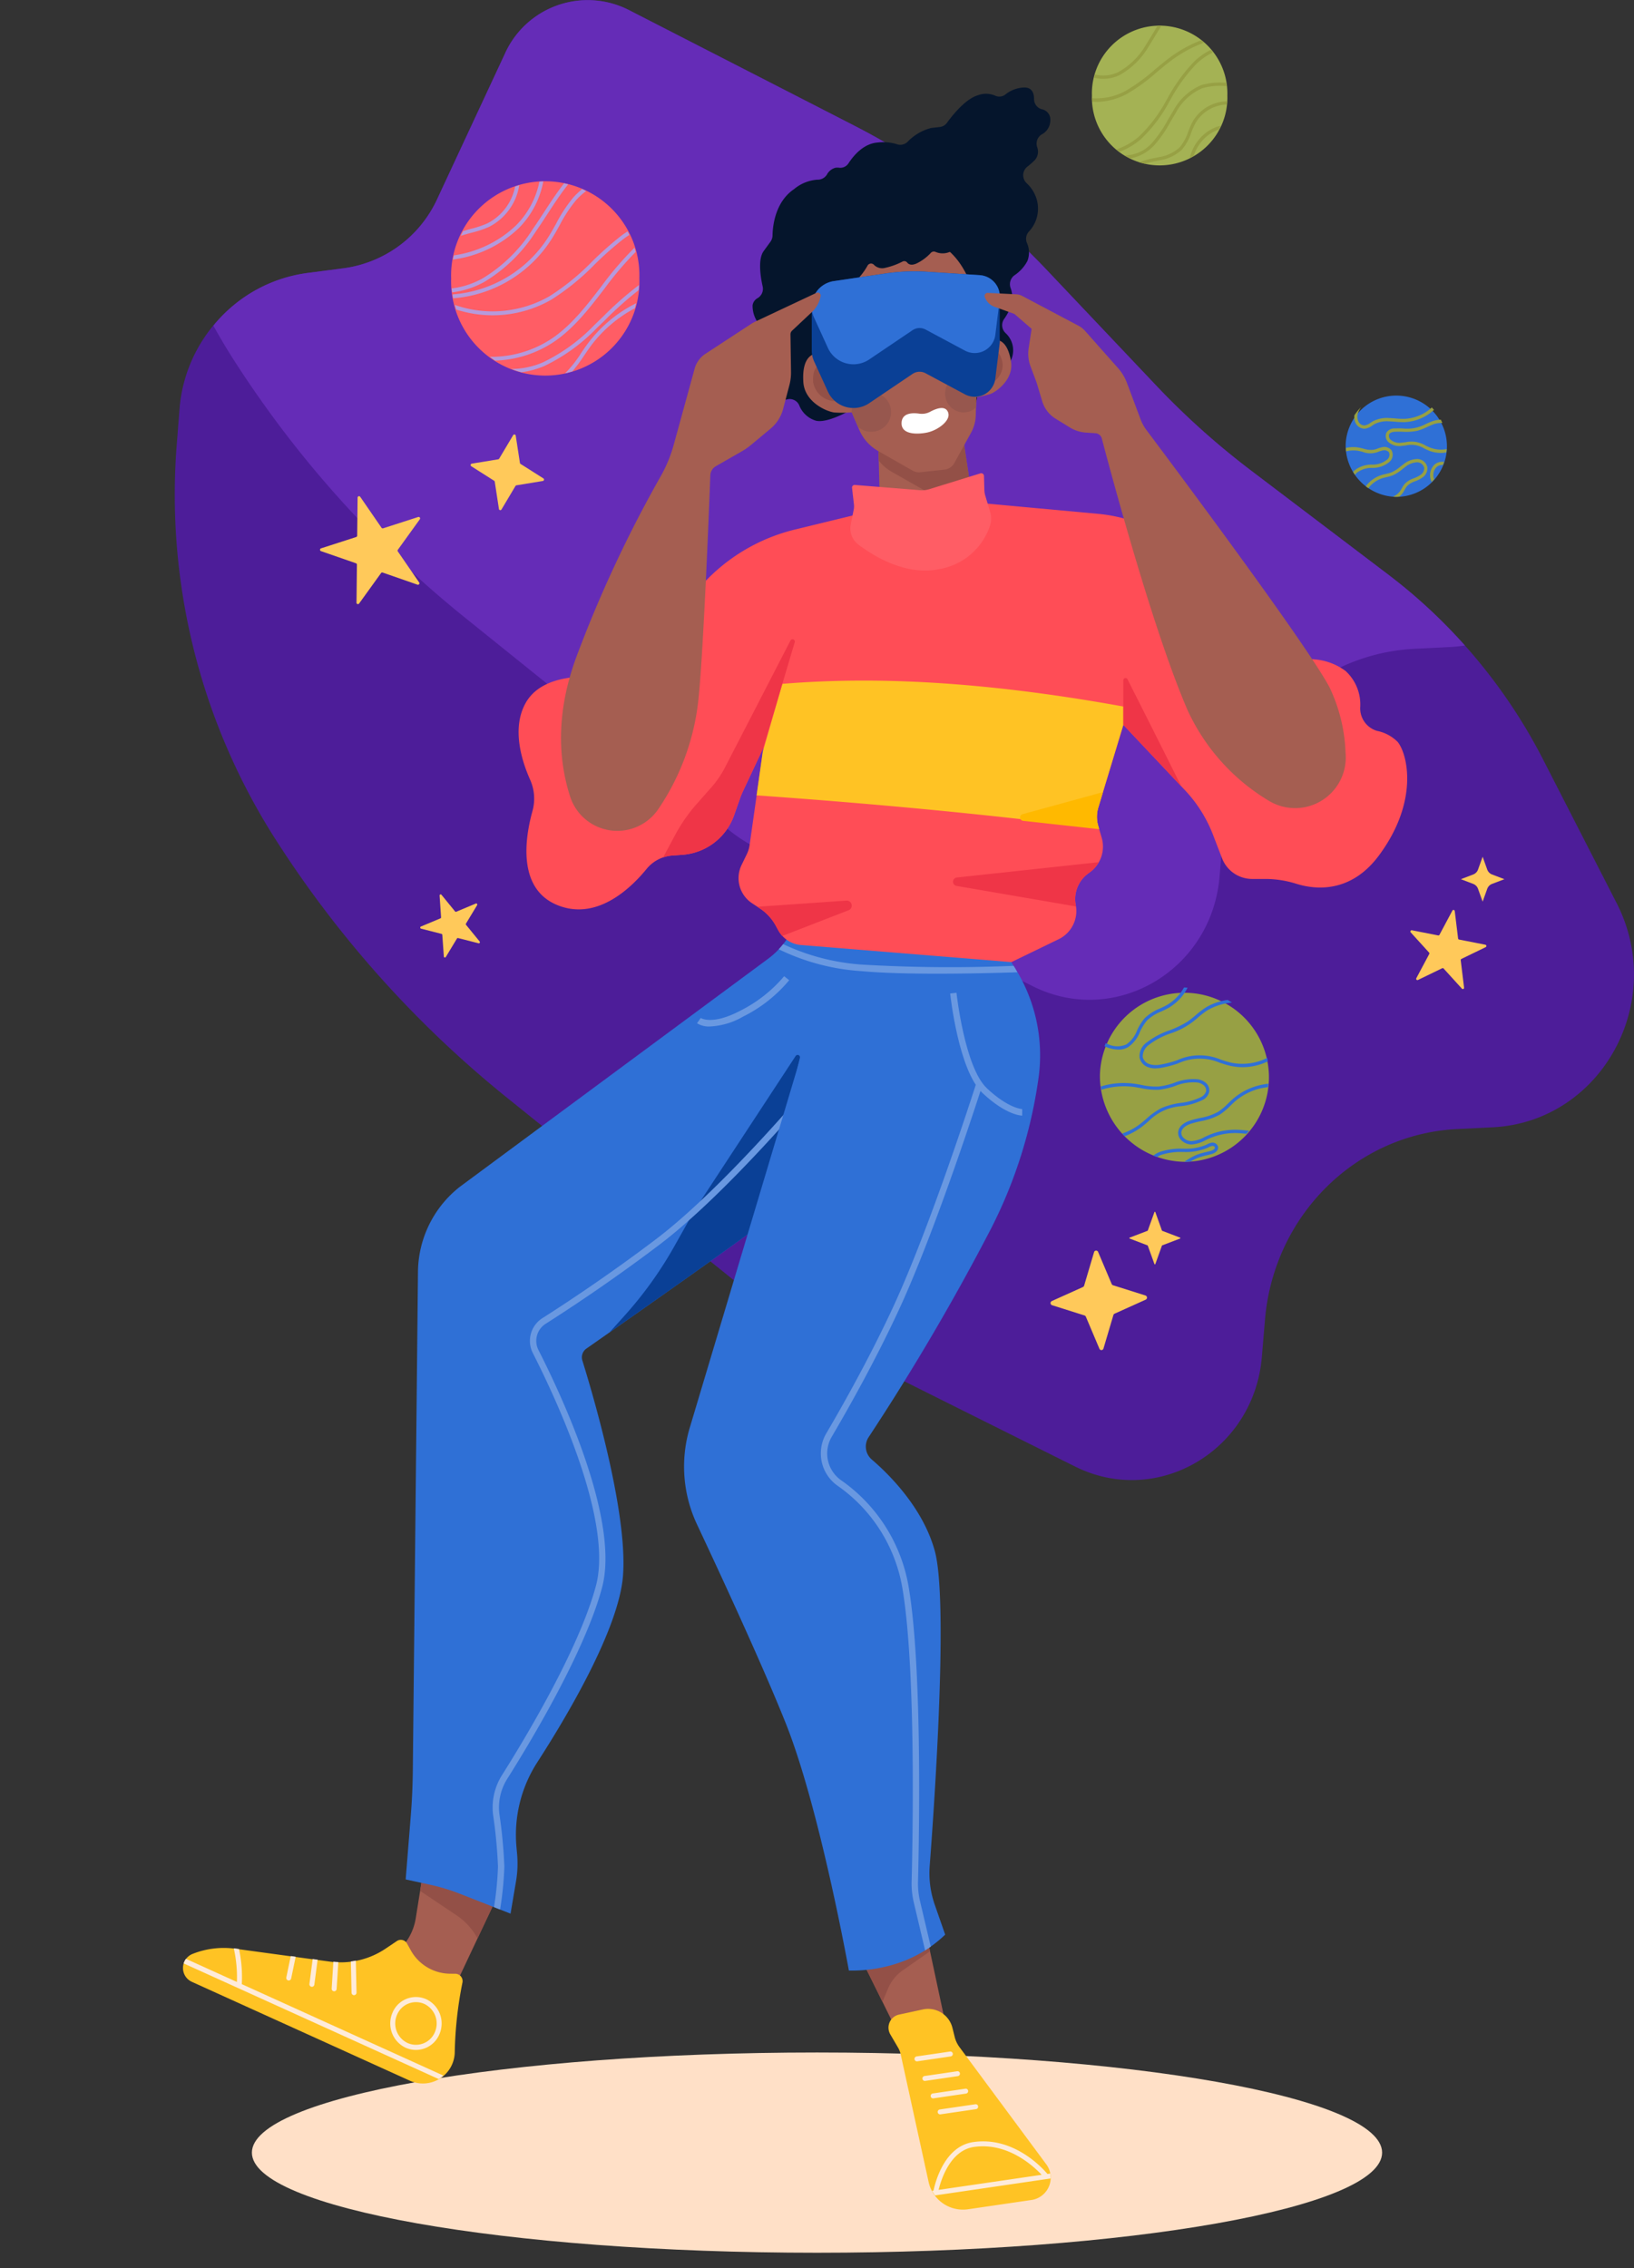
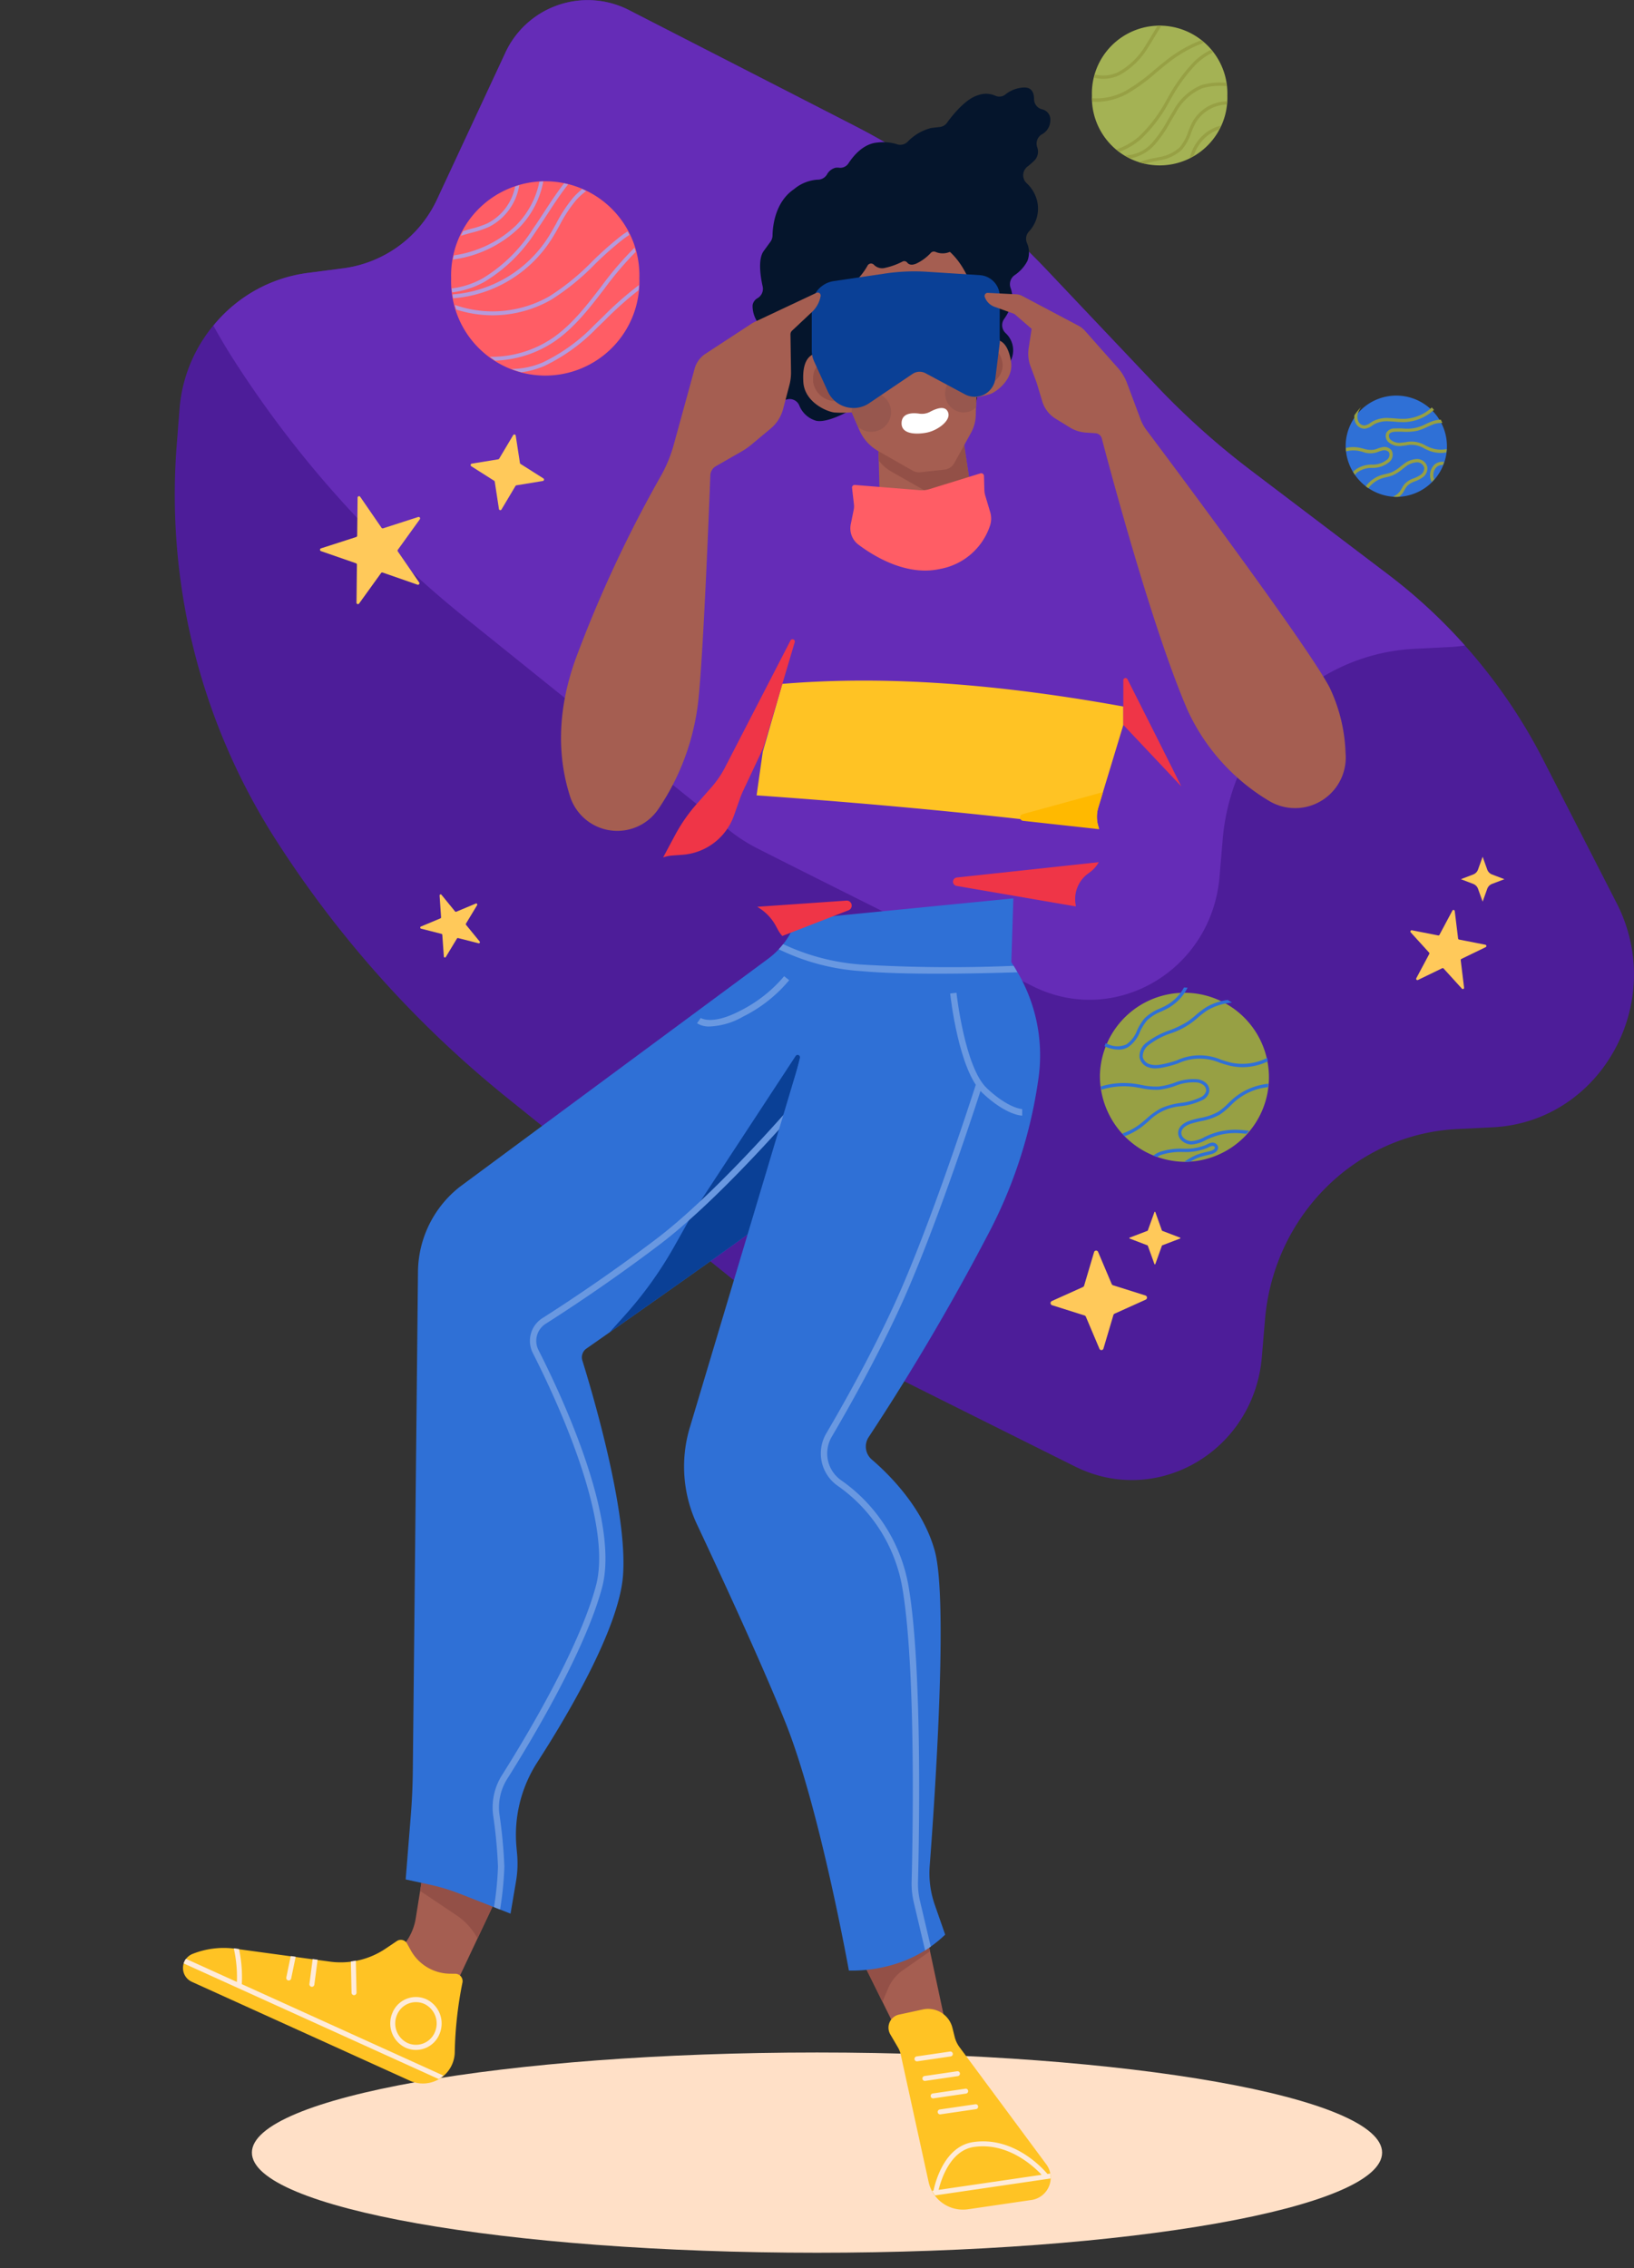
<svg xmlns="http://www.w3.org/2000/svg" id="Group_8547" data-name="Group 8547" width="221.657" height="307.694" viewBox="0 0 221.657 307.694">
  <rect x="0" y="0" width="221.657" height="307.694" fill="#333333" stroke="none" />
  <defs>
    <clipPath id="clip-path">
      <rect id="Rectangle_2350" data-name="Rectangle 2350" width="221.657" height="307.694" fill="none" />
    </clipPath>
  </defs>
  <g id="Group_8546" data-name="Group 8546" clip-path="url(#clip-path)">
    <path id="Path_20597" data-name="Path 20597" d="M68.487,7.3,59.326,26.962a16.383,16.383,0,0,1-12.68,9.423l-5,.652A20.223,20.223,0,0,0,24.334,55.724l-.354,4.541a86.786,86.786,0,0,0,13.26,53.383,146.051,146.051,0,0,0,31.537,35.258l35.848,28.846a22.007,22.007,0,0,0,3.819,2.473c5.769,2.937,22.854,11.465,37.4,18.716,11.16,5.561,24.257-2.129,25.329-14.868l.425-5.05c1.188-14.126,12.31-25.172,26.035-25.861l4.87-.244c14.7-.738,23.672-16.983,16.8-30.407l-9.92-19.369a73.777,73.777,0,0,0-21.036-25.176l-18.7-14.182A105.359,105.359,0,0,1,156.82,52.277l-14.741-15.57a96.993,96.993,0,0,0-26.153-19.643L85.285,1.348a12.307,12.307,0,0,0-16.8,5.95" fill="#4d1d99" />
    <path id="Path_20598" data-name="Path 20598" d="M188.349,77.967l-18.7-14.182A105.359,105.359,0,0,1,156.82,52.278l-14.741-15.57a96.993,96.993,0,0,0-26.153-19.643L85.285,1.349a12.305,12.305,0,0,0-16.8,5.95L59.326,26.963a16.382,16.382,0,0,1-12.68,9.423l-5,.651a19.668,19.668,0,0,0-12.7,7.145c.814,1.459,1.656,2.9,2.556,4.315h0A146.063,146.063,0,0,0,63.039,83.755L98.887,112.6a22,22,0,0,0,3.819,2.472c5.769,2.937,22.854,11.465,37.4,18.717,11.16,5.561,24.257-2.129,25.329-14.869l.425-5.05C167.053,99.746,178.175,88.7,191.9,88.01l4.87-.244c.664-.033,1.312-.109,1.951-.2a72.906,72.906,0,0,0-10.372-9.595" fill="#652cb7" />
    <path id="Path_20599" data-name="Path 20599" d="M48.865,67.393l2.89,4.2a.192.192,0,0,0,.216.075l4.767-1.537a.2.2,0,0,1,.214.31l-2.981,4.135a.2.2,0,0,0,0,.235l2.89,4.2a.2.2,0,0,1-.22.305l-4.732-1.647a.191.191,0,0,0-.218.07l-2.981,4.135a.193.193,0,0,1-.349-.121l.056-5.153a.2.2,0,0,0-.131-.192L43.55,74.766a.2.2,0,0,1,0-.381l4.767-1.537a.2.2,0,0,0,.136-.189l.056-5.153a.193.193,0,0,1,.352-.113" fill="#ffc95a" />
    <path id="Path_20600" data-name="Path 20600" d="M197.341,123.589l.454,3.716a.172.172,0,0,0,.136.15l3.565.7a.176.176,0,0,1,.04.329l-3.285,1.594a.175.175,0,0,0-.1.179l.454,3.716a.169.169,0,0,1-.291.142l-2.484-2.732a.165.165,0,0,0-.195-.038l-3.286,1.593a.172.172,0,0,1-.22-.242l1.751-3.281a.18.18,0,0,0-.025-.2l-2.484-2.731a.174.174,0,0,1,.155-.291l3.565.7a.167.167,0,0,0,.18-.088l1.75-3.281a.168.168,0,0,1,.316.062" fill="#ffc95a" />
    <path id="Path_20601" data-name="Path 20601" d="M59.888,121.38l1.842,2.256a.142.142,0,0,0,.166.042l2.648-1.11a.148.148,0,0,1,.178.218l-1.51,2.5a.155.155,0,0,0,.012.176l1.842,2.255a.15.15,0,0,1-.146.243l-2.775-.708a.144.144,0,0,0-.159.066l-1.51,2.5a.144.144,0,0,1-.268-.068L60,126.817a.15.15,0,0,0-.11-.135l-2.775-.708a.152.152,0,0,1-.02-.285l2.648-1.11a.148.148,0,0,0,.09-.15l-.2-2.942a.145.145,0,0,1,.256-.107" fill="#ffc95a" />
    <path id="Path_20602" data-name="Path 20602" d="M69.96,59.1l.57,3.7a.192.192,0,0,0,.086.134l3.093,1.961a.193.193,0,0,1-.069.352l-3.585.588a.182.182,0,0,0-.129.09l-1.9,3.191a.185.185,0,0,1-.343-.07l-.569-3.7a.189.189,0,0,0-.087-.133l-3.092-1.962A.194.194,0,0,1,64,62.894l3.585-.587a.189.189,0,0,0,.13-.09l1.9-3.19a.184.184,0,0,1,.342.069" fill="#ffc95a" />
    <path id="Path_20603" data-name="Path 20603" d="M148.961,169.828l1.843,4.352a.294.294,0,0,0,.182.168l4.4,1.39a.305.305,0,0,1,.031.565l-4.218,1.9a.3.3,0,0,0-.163.188l-1.347,4.542a.29.29,0,0,1-.548.032l-1.842-4.352a.3.3,0,0,0-.183-.168l-4.4-1.389a.306.306,0,0,1-.032-.566l4.218-1.9a.3.3,0,0,0,.163-.188l1.347-4.541a.289.289,0,0,1,.548-.033" fill="#ffc95a" />
    <path id="Path_20604" data-name="Path 20604" d="M156.725,164.429l.894,2.494a.07.07,0,0,0,.039.04l2.417.923a.069.069,0,0,1,0,.128l-2.417.923a.07.07,0,0,0-.039.04l-.894,2.494a.065.065,0,0,1-.124,0l-.9-2.494a.067.067,0,0,0-.039-.04l-2.417-.923a.069.069,0,0,1,0-.128l2.417-.923a.067.067,0,0,0,.039-.04l.9-2.494a.065.065,0,0,1,.124,0" fill="#ffc95a" />
    <path id="Path_20605" data-name="Path 20605" d="M201.124,116.219l.619,1.728a1.129,1.129,0,0,0,.657.678l1.676.64-1.676.639a1.129,1.129,0,0,0-.657.678l-.619,1.728-.621-1.728a1.129,1.129,0,0,0-.657-.678l-1.675-.639,1.675-.64a1.129,1.129,0,0,0,.657-.678Z" fill="#ffc95a" />
    <path id="Path_20606" data-name="Path 20606" d="M149.209,145.781a11.467,11.467,0,1,1,11.461,11.825,11.647,11.647,0,0,1-11.461-11.825" fill="#97a044" />
    <path id="Path_20607" data-name="Path 20607" d="M150.163,142.067a4.462,4.462,0,0,0,1.553.315,2.622,2.622,0,0,0,1.285-.314,4.5,4.5,0,0,0,1.641-2.1,6.607,6.607,0,0,1,.948-1.533,5.878,5.878,0,0,1,1.927-1.217c.361-.168.733-.342,1.082-.548a6.566,6.566,0,0,0,2.5-2.687c-.144-.006-.285-.023-.43-.023-.02,0-.04,0-.059,0a6.163,6.163,0,0,1-2.225,2.32c-.332.2-.7.366-1.047.53a6.284,6.284,0,0,0-2.06,1.315,6.9,6.9,0,0,0-1.02,1.635,4.1,4.1,0,0,1-1.462,1.918,3.018,3.018,0,0,1-2.484-.026c-.108-.041-.215-.091-.322-.138-.052.138-.1.278-.149.418.107.046.212.1.321.137" fill="#2f70d6" />
    <path id="Path_20608" data-name="Path 20608" d="M163.719,156.712c.207-.049.414-.1.62-.156.53-.146,1.009-.521.883-1.03a.76.76,0,0,0-.826-.518,1.82,1.82,0,0,0-.655.231l-.114.057a7.242,7.242,0,0,1-3.044.528l-.146,0a8.936,8.936,0,0,0-3.084.43,3.834,3.834,0,0,0-.908.507c.166.068.334.131.5.191a3.442,3.442,0,0,1,.555-.282,8.656,8.656,0,0,1,2.942-.4l.147,0a7.615,7.615,0,0,0,3.218-.57l.12-.06a1.518,1.518,0,0,1,.506-.188c.153-.018.335.056.367.186.056.226-.324.42-.576.489-.2.055-.4.1-.607.153a9.661,9.661,0,0,0-1.283.372,8.558,8.558,0,0,0-1.68.954h.011c.29,0,.574-.023.858-.044a6.089,6.089,0,0,1,.964-.494,9.053,9.053,0,0,1,1.228-.355" fill="#2f70d6" />
    <path id="Path_20609" data-name="Path 20609" d="M167.054,144.16c-.488-.107-.978-.267-1.452-.422a7.37,7.37,0,0,0-5.937.094,14.453,14.453,0,0,1-2.34.6,2.888,2.888,0,0,1-1.431-.091,1.356,1.356,0,0,1-.877-.952,1.943,1.943,0,0,1,.8-1.624,10.172,10.172,0,0,1,2.969-1.579,10.242,10.242,0,0,0,3.711-2.146,11.225,11.225,0,0,1,1.344-1.022,8.005,8.005,0,0,1,3.273-1.011c-.185-.131-.381-.246-.575-.366a7.85,7.85,0,0,0-2.918.994,11.817,11.817,0,0,0-1.4,1.06,13.561,13.561,0,0,1-1.146.9,13.217,13.217,0,0,1-2.449,1.18,10.679,10.679,0,0,0-3.088,1.653,2.26,2.26,0,0,0-.951,2.051,1.78,1.78,0,0,0,1.152,1.285,2.7,2.7,0,0,0,.973.163,5.017,5.017,0,0,0,.663-.049,14.834,14.834,0,0,0,2.41-.615,6.981,6.981,0,0,1,5.68-.1c.484.158.985.322,1.493.433a7.8,7.8,0,0,0,5.019-.617c-.024-.159-.041-.32-.07-.477a7.459,7.459,0,0,1-4.86.659" fill="#2f70d6" />
    <path id="Path_20610" data-name="Path 20610" d="M162.853,148.857a8.643,8.643,0,0,1-2.683.756,9.631,9.631,0,0,0-2.67.725,9.826,9.826,0,0,0-2,1.44c-.313.267-.636.544-.965.789a8.606,8.606,0,0,1-2.294,1.206c.106.119.205.244.316.359a9.022,9.022,0,0,0,2.23-1.2c.341-.255.67-.536.988-.808a6.93,6.93,0,0,1,4.465-2.069,9.075,9.075,0,0,0,2.812-.8,1.68,1.68,0,0,0,.984-1.148,1.361,1.361,0,0,0-.463-1.214,2.163,2.163,0,0,0-1.109-.484,6.871,6.871,0,0,0-3.161.477,9.712,9.712,0,0,1-2.153.506,9.217,9.217,0,0,1-2.323-.222c-.363-.066-.727-.131-1.092-.177a10.645,10.645,0,0,0-4.409.392c.02.149.041.3.066.444a10.285,10.285,0,0,1,4.291-.4c.357.046.713.11,1.07.174a9.8,9.8,0,0,0,2.428.228,9.986,9.986,0,0,0,2.248-.525,6.424,6.424,0,0,1,2.968-.462,1.734,1.734,0,0,1,.893.381.919.919,0,0,1,.322.8,1.343,1.343,0,0,1-.759.829" fill="#2f70d6" />
    <path id="Path_20611" data-name="Path 20611" d="M169.44,153.385c-.1-.01-.209-.017-.312-.028-.414-.044-.842-.089-1.266-.1a9.2,9.2,0,0,0-4.017.78c-.148.066-.3.136-.444.207a4.356,4.356,0,0,1-1.758.557,1.6,1.6,0,0,1-1.147-.507.907.907,0,0,1-.24-.7c.078-.665.86-1.014,1.319-1.163.433-.14.892-.244,1.336-.345a8.312,8.312,0,0,0,2.545-.879,8.6,8.6,0,0,0,1.44-1.2c.215-.209.432-.419.658-.615a8.14,8.14,0,0,1,4.447-1.92c.021-.153.052-.3.067-.457a8.576,8.576,0,0,0-4.792,2.036c-.231.2-.454.417-.676.632a8.084,8.084,0,0,1-1.363,1.141,7.845,7.845,0,0,1-2.418.829c-.454.1-.922.209-1.373.355-.559.18-1.511.62-1.618,1.533a1.359,1.359,0,0,0,.347,1.056,2,2,0,0,0,1.449.654h.026a4.725,4.725,0,0,0,1.931-.6c.145-.069.289-.137.434-.2a8.736,8.736,0,0,1,3.832-.744c.407.014.824.058,1.228.1.123-.137.248-.271.365-.414" fill="#2f70d6" />
    <path id="Path_20612" data-name="Path 20612" d="M148.122,12.958a9.191,9.191,0,1,1,18.373,0,9.191,9.191,0,1,1-18.373,0" fill="#a4b254" />
    <path id="Path_20613" data-name="Path 20613" d="M161.575,18.046a10.949,10.949,0,0,1,.64-1.419,5.075,5.075,0,0,1,4.194-2.443c.019-.147.036-.293.048-.442a5.519,5.519,0,0,0-4.613,2.658,11.369,11.369,0,0,0-.668,1.478,6.348,6.348,0,0,1-1.168,2.133,5.455,5.455,0,0,1-2.871,1.318l-.467.1a11.483,11.483,0,0,0-2.121.575c.248.081.5.146.76.2.473-.143.962-.246,1.444-.343l.471-.1a5.829,5.829,0,0,0,3.091-1.441,6.791,6.791,0,0,0,1.26-2.278" fill="#97a044" />
    <path id="Path_20614" data-name="Path 20614" d="M163.93,17.766a6.1,6.1,0,0,0-2.541,3.676c.184-.095.364-.194.541-.3a5.7,5.7,0,0,1,2.231-3,5.184,5.184,0,0,1,1.164-.561c.094-.173.178-.352.261-.531a5.574,5.574,0,0,0-1.656.717" fill="#97a044" />
    <path id="Path_20615" data-name="Path 20615" d="M149.626,10.691a5.308,5.308,0,0,0,2.215-.485,10.5,10.5,0,0,0,4.027-3.98c.293-.456.573-.921.854-1.386.27-.448.547-.9.833-1.348-.082,0-.163-.013-.246-.013s-.18.012-.27.014c-.233.371-.461.743-.684,1.112-.278.461-.556.923-.845,1.375A9.947,9.947,0,0,1,151.662,9.8a4.766,4.766,0,0,1-3.117.311c-.043.14-.073.285-.11.428a4.783,4.783,0,0,0,1.191.151" fill="#97a044" />
    <path id="Path_20616" data-name="Path 20616" d="M156.6,19.679a16.891,16.891,0,0,0,2.173-3.144c.237-.407.475-.813.724-1.21a7.33,7.33,0,0,1,3.595-3.357,8.866,8.866,0,0,1,2.955-.308l.347,0c-.02-.149-.039-.3-.066-.444-.093,0-.185,0-.278,0a9.106,9.106,0,0,0-3.1.331,7.732,7.732,0,0,0-3.819,3.537c-.251.4-.491.811-.731,1.222a16.561,16.561,0,0,1-2.113,3.063,4.97,4.97,0,0,1-3.716,1.706q.365.227.75.418a5.83,5.83,0,0,0,3.275-1.813" fill="#97a044" />
    <path id="Path_20617" data-name="Path 20617" d="M148.753,13.828A9.089,9.089,0,0,0,153,12.668a25.465,25.465,0,0,0,3.888-2.85c.851-.711,1.732-1.447,2.654-2.079A17.341,17.341,0,0,1,163.312,5.8c-.128-.115-.26-.224-.395-.331a17.823,17.823,0,0,0-3.61,1.9c-.938.644-1.827,1.387-2.687,2.1a25.083,25.083,0,0,1-3.82,2.8,8.3,8.3,0,0,1-4.66,1.058c.006.155.01.311.023.465.2.017.393.029.59.029" fill="#97a044" />
    <path id="Path_20618" data-name="Path 20618" d="M158.624,13.776l.111-.186a22.548,22.548,0,0,1,3.549-4.911,8.56,8.56,0,0,1,2.25-1.561c-.092-.121-.186-.24-.284-.356a9.047,9.047,0,0,0-2.259,1.59,22.888,22.888,0,0,0-3.623,5.005l-.111.186a19.637,19.637,0,0,1-3.767,4.992,9.494,9.494,0,0,1-3.029,1.734c.135.115.28.218.421.325a9.9,9.9,0,0,0,2.886-1.718,19.992,19.992,0,0,0,3.856-5.1" fill="#97a044" />
    <path id="Path_20619" data-name="Path 20619" d="M182.544,60.318a6.87,6.87,0,1,1,6.867,7.085,6.978,6.978,0,0,1-6.867-7.085" fill="#2f70d6" />
    <path id="Path_20620" data-name="Path 20620" d="M194.1,60.757c-.242-.09-.477-.2-.711-.315a3.7,3.7,0,0,0-2.712-.458c-.175.022-.35.044-.524.058a1.845,1.845,0,0,1-1.515-.4.687.687,0,0,1-.188-.737c.108-.205.388-.319.833-.34.33-.014.66-.006.992,0a7.463,7.463,0,0,0,1.979-.128,7.633,7.633,0,0,0,1.331-.507c.226-.1.453-.207.684-.3a3.166,3.166,0,0,1,1.39-.249c-.067-.153-.134-.305-.211-.452a3.846,3.846,0,0,0-1.333.285c-.237.093-.471.2-.705.306a5.313,5.313,0,0,1-3.125.6c-.339-.008-.682-.015-1.021,0a1.282,1.282,0,0,0-1.193.572,1.12,1.12,0,0,0,.265,1.266,2.247,2.247,0,0,0,1.849.525c.182-.014.364-.038.545-.061a3.313,3.313,0,0,1,2.477.42c.241.115.49.235.747.331a4.341,4.341,0,0,0,1.512.267,4.589,4.589,0,0,0,.729-.069c.022-.15.042-.3.055-.452a4.015,4.015,0,0,1-2.15-.165" fill="#97a044" />
    <path id="Path_20621" data-name="Path 20621" d="M190.276,66.887c.1-.136.179-.282.262-.428a2.94,2.94,0,0,1,.357-.54,2.609,2.609,0,0,1,.985-.6l.107-.044a3.921,3.921,0,0,0,1.06-.566,1.494,1.494,0,0,0,.579-1.324,1.426,1.426,0,0,0-1.368-1.118,3.07,3.07,0,0,0-1.91.739c-.122.091-.241.185-.362.279a5.284,5.284,0,0,1-1.207.781,5.168,5.168,0,0,1-.8.229c-.2.045-.4.091-.59.152a4.271,4.271,0,0,0-2.114,1.517c.114.089.228.179.347.26a3.844,3.844,0,0,1,1.891-1.351c.185-.057.372-.1.56-.144a5.536,5.536,0,0,0,.862-.25,5.684,5.684,0,0,0,1.31-.84c.117-.092.234-.183.352-.271a2.744,2.744,0,0,1,1.639-.657,1,1,0,0,1,.961.741,1.055,1.055,0,0,1-.423.91,3.509,3.509,0,0,1-.947.5l-.108.044a3.025,3.025,0,0,0-1.142.709,3.273,3.273,0,0,0-.413.619,4.572,4.572,0,0,1-.239.39,2.356,2.356,0,0,1-.966.755c.149.01.3.023.45.023.131,0,.259-.013.388-.02a2.572,2.572,0,0,0,.477-.5" fill="#97a044" />
    <path id="Path_20622" data-name="Path 20622" d="M194.912,63.328a1.241,1.241,0,0,1,.826-.255c.057-.137.1-.28.15-.422a1.669,1.669,0,0,0-1.241.326,2,2,0,0,0-.431,2.4c.115-.117.223-.24.33-.365a1.524,1.524,0,0,1,.366-1.682" fill="#97a044" />
    <path id="Path_20623" data-name="Path 20623" d="M185.074,58.157h.043a2.081,2.081,0,0,0,1.037-.431c.1-.069.208-.136.315-.2a3.706,3.706,0,0,1,1.959-.37c.278.008.557.03.835.052a11.628,11.628,0,0,0,1.3.054,6.274,6.274,0,0,0,3.959-1.661c-.1-.111-.191-.223-.294-.327a5.832,5.832,0,0,1-3.678,1.543,11.488,11.488,0,0,1-1.257-.052c-.285-.023-.57-.045-.855-.054a4.133,4.133,0,0,0-2.178.424c-.114.064-.227.137-.339.21a1.74,1.74,0,0,1-.824.363.923.923,0,0,1-.847-.592,1.635,1.635,0,0,1,0-1.182,2.929,2.929,0,0,1,.377-.7,7.081,7.081,0,0,0-.9,1.1,1.93,1.93,0,0,0,.127.968,1.389,1.389,0,0,0,1.214.855" fill="#97a044" />
    <path id="Path_20624" data-name="Path 20624" d="M188.545,62.6a1.277,1.277,0,0,0,.224-1.508,1.246,1.246,0,0,0-1.313-.417,4.346,4.346,0,0,0-.567.171,3.348,3.348,0,0,1-.583.169,3.406,3.406,0,0,1-1.379-.16c-.226-.056-.452-.113-.678-.15a4.2,4.2,0,0,0-1.683.069c.01.153.022.3.041.454a3.815,3.815,0,0,1,1.573-.084c.215.036.43.089.645.143a2.912,2.912,0,0,0,2.2-.02,4.146,4.146,0,0,1,.513-.156.849.849,0,0,1,.873.234.839.839,0,0,1-.186.953,3.064,3.064,0,0,1-2.088.727,3.728,3.728,0,0,0-2.392.789,2.518,2.518,0,0,0-.182.207c.081.136.165.269.254.4a2.446,2.446,0,0,1,.226-.282,3.362,3.362,0,0,1,2.129-.669,3.451,3.451,0,0,0,2.37-.868" fill="#97a044" />
    <path id="Path_20625" data-name="Path 20625" d="M61.2,37.77a12.772,12.772,0,1,1,25.531,0,12.772,12.772,0,1,1-25.531,0" fill="#ff5d65" />
    <path id="Path_20626" data-name="Path 20626" d="M62.517,31.993c.47-.161.964-.293,1.441-.421a13.91,13.91,0,0,0,2.363-.787,7.674,7.674,0,0,0,4.117-5.665c-.19.056-.376.117-.562.182a7.1,7.1,0,0,1-3.77,5,13.51,13.51,0,0,1-2.277.756c-.331.089-.669.192-1,.294-.115.211-.217.43-.32.649l.013,0" fill="#b59adc" />
-     <path id="Path_20627" data-name="Path 20627" d="M86.293,41.134a18.5,18.5,0,0,0-6.637,5.576c-.288.393-.565.8-.843,1.212a15.655,15.655,0,0,1-2.155,2.72q.5-.111.983-.261a21.911,21.911,0,0,0,1.6-2.153c.274-.4.548-.808.832-1.2a17.977,17.977,0,0,1,6.036-5.205c.072-.227.128-.46.188-.693" fill="#b59adc" />
    <path id="Path_20628" data-name="Path 20628" d="M82.132,43.366a48.753,48.753,0,0,1,4.494-4c.027-.231.044-.465.059-.7a45.635,45.635,0,0,0-4.908,4.314q-.576.56-1.154,1.116a24.282,24.282,0,0,1-6.963,5.054,11.023,11.023,0,0,1-4.277.905,12.364,12.364,0,0,0,1.352.446,11.954,11.954,0,0,0,3.121-.858,24.7,24.7,0,0,0,7.118-5.155q.582-.556,1.158-1.12" fill="#b59adc" />
    <path id="Path_20629" data-name="Path 20629" d="M61.576,34.642c-.044.188-.1.374-.132.565a15.954,15.954,0,0,0,8.887-4.217A12.173,12.173,0,0,0,73.7,24.613c-.177,0-.353.017-.528.028a11.651,11.651,0,0,1-3.2,5.965,15.379,15.379,0,0,1-8.4,4.036" fill="#b59adc" />
    <path id="Path_20630" data-name="Path 20630" d="M84.377,31.9a46.446,46.446,0,0,0-4.042,3.563,32.1,32.1,0,0,1-5.776,4.709,15.526,15.526,0,0,1-12.866,1.193q.087.313.187.622a16.006,16.006,0,0,0,12.933-1.35,32.522,32.522,0,0,0,5.873-4.781,45.986,45.986,0,0,1,4-3.524c.22-.166.456-.309.682-.466-.078-.16-.152-.323-.236-.479-.25.172-.509.331-.751.513" fill="#b59adc" />
    <path id="Path_20631" data-name="Path 20631" d="M74.982,45.84A14.774,14.774,0,0,1,66.446,48.4c.242.181.488.355.742.519a15.235,15.235,0,0,0,8.082-2.634c2.668-1.843,4.709-4.5,6.683-7.067a45.908,45.908,0,0,1,4.281-5.046c-.052-.19-.106-.378-.166-.564a44.681,44.681,0,0,0-4.521,5.278c-1.948,2.536-3.964,5.158-6.565,6.955" fill="#b59adc" />
    <path id="Path_20632" data-name="Path 20632" d="M74.733,32.583c.418-.647.8-1.333,1.168-2a18.978,18.978,0,0,1,2.287-3.476,9.7,9.7,0,0,1,1.322-1.19c-.178-.089-.352-.185-.534-.266a9.954,9.954,0,0,0-1.166,1.093,19.236,19.236,0,0,0-2.357,3.573c-.365.655-.742,1.332-1.15,1.965a16.876,16.876,0,0,1-12.917,7.655c.029.176.048.355.083.529a17.4,17.4,0,0,0,13.264-7.888" fill="#b59adc" />
    <path id="Path_20633" data-name="Path 20633" d="M73.829,28.741c-.513.789-1.044,1.6-1.588,2.385a20.769,20.769,0,0,1-6.77,6.636,11.367,11.367,0,0,1-4.205,1.364c.018.18.054.356.079.533a11.887,11.887,0,0,0,4.371-1.427,21.252,21.252,0,0,0,6.945-6.793c.549-.788,1.082-1.607,1.6-2.4.883-1.358,1.789-2.749,2.809-4.031-.183-.047-.361-.1-.547-.143-.972,1.246-1.845,2.575-2.692,3.876" fill="#b59adc" />
    <path id="Path_20634" data-name="Path 20634" d="M0,294.112c0-7.5,34.321-13.582,76.659-13.582s76.658,6.081,76.658,13.582S119,307.694,76.659,307.694,0,301.613,0,294.112" transform="translate(34.17 -2.103)" fill="#ffe0c7" />
    <path id="Path_20635" data-name="Path 20635" d="M61.4,270.125c.05-.119,6.581-13.959,6.581-13.959l-10.248-4.3L56.4,260.2a7.55,7.55,0,0,1-2.77,4.746L50.6,267.325Z" fill="#a55e51" />
    <path id="Path_20636" data-name="Path 20636" d="M57.732,251.863l-.744,4.641,4.969,3.332a8.651,8.651,0,0,1,2.75,3l.067.122,3.207-6.8Z" fill="#935047" />
    <path id="Path_20637" data-name="Path 20637" d="M62.727,268.964a52.977,52.977,0,0,0-1.038,9.315,4.32,4.32,0,0,1-6.03,4L26,268.828a2.059,2.059,0,0,1,.078-3.757,11.456,11.456,0,0,1,5.82-.724L44.751,266.1a10.909,10.909,0,0,0,7.57-1.772l1.517-1.02a.958.958,0,0,1,1.377.342l.49.881a6.158,6.158,0,0,0,5.319,3.208l.766.006a1,1,0,0,1,.937,1.221" fill="#ffc324" />
    <path id="Path_20638" data-name="Path 20638" d="M31.715,264.3c.063.008.125.005.188.013l.516.071a18.106,18.106,0,0,1,.384,4.772l27.351,12.408a4.287,4.287,0,0,1-.648.466L24.913,266.34a1.981,1.981,0,0,1,.313-.618l6.91,3.135a17.824,17.824,0,0,0-.421-4.554" fill="#feebda" />
    <path id="Path_20639" data-name="Path 20639" d="M57.826,271.2a3.445,3.445,0,0,0-4.59,1.842,3.643,3.643,0,0,0,1.786,4.737,3.445,3.445,0,0,0,4.591-1.844,3.642,3.642,0,0,0-1.787-4.735m1.169,4.455a2.778,2.778,0,0,1-3.7,1.487,2.936,2.936,0,0,1-1.44-3.819,2.778,2.778,0,0,1,3.7-1.487,2.939,2.939,0,0,1,1.44,3.819" fill="#feebda" />
    <path id="Path_20640" data-name="Path 20640" d="M39.1,268.655a.249.249,0,0,1-.065-.022.348.348,0,0,1-.194-.391l.6-2.9.671.091-.615,2.954a.338.338,0,0,1-.4.266" fill="#feebda" />
    <path id="Path_20641" data-name="Path 20641" d="M42.264,269.512a.336.336,0,0,1-.09-.027.349.349,0,0,1-.2-.365l.443-3.371.67.091-.444,3.373a.341.341,0,0,1-.38.3" fill="#feebda" />
    <path id="Path_20642" data-name="Path 20642" d="M48.031,270.651a.328.328,0,0,1-.143-.03.349.349,0,0,1-.2-.311l-.091-4.236c.226-.029.449-.071.673-.114l.093,4.335a.344.344,0,0,1-.33.356" fill="#feebda" />
-     <path id="Path_20643" data-name="Path 20643" d="M45.309,270.125a.342.342,0,0,1-.315-.37l.229-3.645c.224.02.449.04.673.046l-.229,3.643a.342.342,0,0,1-.358.326" fill="#feebda" />
    <path id="Path_20644" data-name="Path 20644" d="M116.948,265.962l6.094,12.33L128.791,277l-3.237-15.136Z" fill="#a55e51" />
    <path id="Path_20645" data-name="Path 20645" d="M125.553,261.867l-8.606,4.1,2.762,5.588.756-1.8a5.681,5.681,0,0,1,1.98-2.465l3.712-2.593Z" fill="#935047" />
    <path id="Path_20646" data-name="Path 20646" d="M129.216,275.144l.286,1.154a3.966,3.966,0,0,0,.663,1.41l11.754,15.872A3.053,3.053,0,0,1,140,298.421L131.27,299.7a4.776,4.776,0,0,1-5.318-3.786l-3.775-17.255a3,3,0,0,0-.344-.88l-1.051-1.794a1.812,1.812,0,0,1,1.132-2.69l3.308-.715a3.4,3.4,0,0,1,3.994,2.566" fill="#ffc324" />
    <path id="Path_20647" data-name="Path 20647" d="M126.834,297.815l15.686-2.3a3.012,3.012,0,0,0-.052-.668l-.378.055c-.716-.848-4.622-5.12-10.069-4.323h-.006c-3.907.574-5.144,5.449-5.381,6.584l-.188.027a4.775,4.775,0,0,0,.388.619m14.471-2.793-13.978,2.046c.329-1.357,1.563-5.348,4.779-5.821h.006c4.539-.664,8.047,2.558,9.193,3.776" fill="#feebda" />
    <path id="Path_20648" data-name="Path 20648" d="M129.247,278.58a.333.333,0,0,1-.276.378l-4.545.665a.326.326,0,0,1-.367-.284.333.333,0,0,1,.276-.378l4.545-.665a.326.326,0,0,1,.367.284" fill="#feebda" />
    <path id="Path_20649" data-name="Path 20649" d="M131.331,283.621a.333.333,0,0,1-.276.378l-4.438.65a.326.326,0,0,1-.367-.284.334.334,0,0,1,.276-.379l4.438-.649a.326.326,0,0,1,.367.284" fill="#feebda" />
    <path id="Path_20650" data-name="Path 20650" d="M130.215,281.253a.333.333,0,0,1-.276.378l-4.438.65a.326.326,0,0,1-.367-.284.334.334,0,0,1,.276-.379l4.438-.649a.326.326,0,0,1,.367.284" fill="#feebda" />
    <path id="Path_20651" data-name="Path 20651" d="M132.318,285.447a.326.326,0,0,1,.367.284.333.333,0,0,1-.276.378l-4.839.708a.327.327,0,0,1-.367-.284.333.333,0,0,1,.276-.378Z" fill="#feebda" />
    <path id="Path_20652" data-name="Path 20652" d="M108.021,124.765h0a10.753,10.753,0,0,1-3.8,5.276L62.361,161.006A14.828,14.828,0,0,0,56.7,172.564l-.7,67.619q-.031,3.075-.277,6.141l-.692,8.626,3.281.712a26.614,26.614,0,0,1,4.063,1.229l6.881,2.7.745-4.394a14.383,14.383,0,0,0,.146-3.672l-.089-1a18.149,18.149,0,0,1,2.785-11.4l.063-.1c3.778-5.85,11-17.886,11.6-25.209.7-8.62-4.187-25.019-5.505-29.253a1.448,1.448,0,0,1,.545-1.623c3.292-2.3,15.173-10.618,21.861-15.481,7.816-5.684,16.858-17.735,16.858-17.735l1.005-24.174Z" fill="#2f70d6" />
    <path id="Path_20653" data-name="Path 20653" d="M118.269,149.724l.234-5.62-11.186,4.337,1.189-4.935a.318.318,0,0,0-.571-.262L94.9,163.124q-.62.945-1.174,1.932L91.511,169a52.832,52.832,0,0,1-6.795,9.482l-2.038,2.265c4.977-3.488,13.464-9.46,18.732-13.291,7.816-5.684,16.859-17.735,16.859-17.735" fill="#0a4096" />
    <path id="Path_20654" data-name="Path 20654" d="M111,145.781c-.124.15-12.526,15.128-22.02,22.323-6.543,4.957-12.488,8.855-15.45,10.737a3.655,3.655,0,0,0-1.248,4.709c3.353,6.6,10.9,22.883,8.55,31.6-2.327,8.641-9.691,20.832-12.749,25.673a8.2,8.2,0,0,0-1.182,5.454,65.558,65.558,0,0,1,.652,6.935,43.218,43.218,0,0,1-.542,5.493l.826.323a44.877,44.877,0,0,0,.579-5.816,66.205,66.205,0,0,0-.661-7.057,7.28,7.28,0,0,1,1.051-4.846c3.079-4.876,10.5-17.161,12.857-25.921,2.429-9.022-5.217-25.559-8.617-32.25a2.746,2.746,0,0,1,.936-3.538c2.973-1.889,8.941-5.8,15.508-10.779,9.575-7.255,22.042-22.311,22.167-22.462Z" fill="#6998e1" />
    <path id="Path_20655" data-name="Path 20655" d="M137.189,130.519l.534.86a22.248,22.248,0,0,1,3.185,14.639,64.385,64.385,0,0,1-6.463,20.63,314.955,314.955,0,0,1-16.612,28.307,2.32,2.32,0,0,0,.42,3.027c2.436,2.091,6.97,6.612,8.556,12.414,1.85,6.768-.03,34.015-.692,42.719a13.011,13.011,0,0,0,.685,5.265l1.414,4.058a16.813,16.813,0,0,1-6.632,3.939,19.632,19.632,0,0,1-6.43.933s-3.919-21.874-8.541-33.485c-3.048-7.658-8.631-19.734-12.079-27.07a18.415,18.415,0,0,1-.964-13.089l15.154-50.655-.7-18.246,29.439-2.9Z" fill="#2f70d6" />
    <path id="Path_20656" data-name="Path 20656" d="M137.724,131.379l-.224-.361a203.415,203.415,0,0,1-20.514-.165,29.787,29.787,0,0,1-10.749-2.779q-.284.36-.6.695a29.9,29.9,0,0,0,11.269,2.971c2.813.258,6.542.345,10.264.345,4.012,0,8.006-.1,10.839-.193-.1-.169-.185-.346-.289-.513" fill="#6998e1" />
    <path id="Path_20657" data-name="Path 20657" d="M121.163,177.289c-3.091,6.666-6.635,13-9.064,17.133a5.364,5.364,0,0,0,1.448,7.071,21.254,21.254,0,0,1,8.9,14.161c1.781,10.778,1.383,33.03,1.218,39.594a11.207,11.207,0,0,0,.3,2.855l1.529,6.472c.273-.173.528-.346.766-.514l-1.457-6.168a10.256,10.256,0,0,1-.272-2.623c.164-6.583.563-28.908-1.231-39.766a22.128,22.128,0,0,0-9.26-14.746,4.453,4.453,0,0,1-1.2-5.875c2.438-4.154,6-10.512,9.1-17.21,5.145-11.094,11.253-30.261,11.315-30.453l-.821-.277c-.06.191-6.151,19.3-11.272,30.346" fill="#6998e1" />
    <path id="Path_20658" data-name="Path 20658" d="M133.857,147.606c-2.985-2.808-4.1-12.837-4.108-12.938l-.856.1c.045.426,1.158,10.465,4.382,13.5s5.3,3.07,5.39,3.07l0-.889c-.017,0-1.87-.07-4.812-2.839" fill="#6998e1" />
    <path id="Path_20659" data-name="Path 20659" d="M106.372,132.425a18.828,18.828,0,0,1-5.977,4.695c-3.807,1.99-5.322.978-5.336.968l-.509.718a3.013,3.013,0,0,0,1.782.436,9.807,9.807,0,0,0,4.453-1.329,19.279,19.279,0,0,0,6.272-4.947Z" fill="#6998e1" />
    <path id="Path_20660" data-name="Path 20660" d="M119.475,73.086l-.4-15.81,11-1.71,2.367,15.792Z" fill="#a55e51" />
    <path id="Path_20661" data-name="Path 20661" d="M130.075,55.566l-11,1.711.132,5.2a5.934,5.934,0,0,0,1.717,1.5l4.529,2.574a2.322,2.322,0,0,0,1.4.291l2.6-.286a2.7,2.7,0,0,0,2.061-1.392Z" fill="#935047" />
    <path id="Path_20662" data-name="Path 20662" d="M117.214,56.986a1.4,1.4,0,0,0-2.029-1.234c-1.474.777-3.323,1.56-4.452,1.331a3.488,3.488,0,0,1-2.316-2.106,1.405,1.405,0,0,0-1.573-.814c-1.453.327-3.835.675-4.651-.308a4,4,0,0,1-.933-2.762,1.442,1.442,0,0,0-.1-.588c-.275-.722-.871-2.493-.476-3.388a4.955,4.955,0,0,1,1.57-1.639,1.5,1.5,0,0,0,.427-1.912,3.936,3.936,0,0,1-.591-2.151,1.322,1.322,0,0,1,.682-.972,1.467,1.467,0,0,0,.682-1.6c-.32-1.45-.64-3.711.143-4.789l.917-1.261a1.513,1.513,0,0,0,.283-.862c.021-1.215.328-4.52,2.92-6.275a5.513,5.513,0,0,1,3.165-1.282,1.463,1.463,0,0,0,1.29-.689,1.847,1.847,0,0,1,1.171-.931,2.088,2.088,0,0,1,.51,0,1.322,1.322,0,0,0,1.262-.621c.713-1.089,2.062-2.669,3.956-2.8a6.227,6.227,0,0,1,2.531.211,1.421,1.421,0,0,0,1.48-.275,6.789,6.789,0,0,1,3.223-1.906l1.182-.135a1.405,1.405,0,0,0,.978-.577c.738-1.02,2.526-3.268,4.243-3.746a3.123,3.123,0,0,1,2.276.065,1.328,1.328,0,0,0,1.405-.157,4.27,4.27,0,0,1,2.576-.944c1.045,0,1.3.785,1.308,1.539a1.438,1.438,0,0,0,1.038,1.411,1.424,1.424,0,0,1,1.17,1.507,2.181,2.181,0,0,1-1.192,1.923,1.465,1.465,0,0,0-.6,1.69,1.726,1.726,0,0,1-.314,1.778,9.868,9.868,0,0,1-1.034.909,1.484,1.484,0,0,0-.035,2.26,4.837,4.837,0,0,1,1.371,2.325,4.53,4.53,0,0,1-1.127,4.225,1.453,1.453,0,0,0-.257,1.485,3.191,3.191,0,0,1,.078,2.48,5.3,5.3,0,0,1-1.761,1.945,1.5,1.5,0,0,0-.52,1.716,3.744,3.744,0,0,1-.03,2.663,7.392,7.392,0,0,1-.844,1.543,1.463,1.463,0,0,0,.177,1.9,3.177,3.177,0,0,1,.868,3.4,4.458,4.458,0,0,1-3.537,2.892,1.443,1.443,0,0,0-1.1,1.437c0,1.482-.446,3.78-3.2,4.186a6.219,6.219,0,0,1-4.394-.825,1.4,1.4,0,0,0-2.03.684c-.261.607-.607,1.123-1.036,1.164a1.41,1.41,0,0,1-.794-.155,1.346,1.346,0,0,0-1.542.163,1.7,1.7,0,0,1-1.508.458c-.624-.11-.854-.8-.9-1.586" fill="#05152c" />
    <path id="Path_20663" data-name="Path 20663" d="M115.853,55.344a.44.44,0,0,1-.373.6,16.342,16.342,0,0,1-2.285.013c-1.105-.129-4.044-1.425-4.22-4.121s.7-3.706,1.784-3.913a5.152,5.152,0,0,1,.608-.076,2.282,2.282,0,0,1,2.284,1.518Z" fill="#a55e51" />
    <path id="Path_20664" data-name="Path 20664" d="M114.516,54.01a.268.268,0,0,1-.228.365,10.046,10.046,0,0,1-1.4.009,3.09,3.09,0,0,1-2.578-2.519c-.108-1.646.429-2.264,1.089-2.391a3.1,3.1,0,0,1,.372-.046,1.394,1.394,0,0,1,1.395.927Z" fill="#935047" />
    <path id="Path_20665" data-name="Path 20665" d="M131.933,53.468a.381.381,0,0,0,.433.436,14.511,14.511,0,0,0,1.957-.451c.921-.335,3.19-2.039,2.828-4.38s-1.307-3.029-2.271-2.988a4.19,4.19,0,0,0-.534.058A2.041,2.041,0,0,0,132.68,47.9Z" fill="#a55e51" />
    <path id="Path_20666" data-name="Path 20666" d="M132.823,52.056a.232.232,0,0,0,.265.266,8.964,8.964,0,0,0,1.2-.275,2.763,2.763,0,0,0,1.727-2.677c-.221-1.431-.8-1.85-1.387-1.825a2.573,2.573,0,0,0-.327.035,1.248,1.248,0,0,0-1.018,1.077Z" fill="#935047" />
    <path id="Path_20667" data-name="Path 20667" d="M112.243,48.224,116.558,58.3a6.033,6.033,0,0,0,2.555,2.877l4.7,2.672a1.711,1.711,0,0,0,1.03.214l3.282-.36a1.751,1.751,0,0,0,1.337-.9l2.264-4.106a5.208,5.208,0,0,0,.643-2.369l.334-12.07a13.193,13.193,0,0,0-.272-3.129c-.746-3.48-3.229-10.259-11.149-8.829-6.029,1.088-8.541,4.483-9.546,7.607a11.953,11.953,0,0,0,.5,8.324" fill="#a55e51" />
    <path id="Path_20668" data-name="Path 20668" d="M132.4,55.256l.1-3.632a2.44,2.44,0,0,0-1.8-.8,2.567,2.567,0,0,0,0,5.132,2.43,2.43,0,0,0,1.7-.7" fill="#97574e" />
    <path id="Path_20669" data-name="Path 20669" d="M116.372,57.861a2.527,2.527,0,0,0,1.747.711,2.671,2.671,0,1,0-2.587-2.672Z" fill="#97574e" />
    <path id="Path_20670" data-name="Path 20670" d="M128.643,56.033c-.326-1.118-1.633-.625-2.459-.18a2.366,2.366,0,0,1-1.475.26c-.9-.13-2.27-.119-2.4,1.125-.188,1.866,2.395,1.657,3.444,1.439,1.492-.311,3.187-1.61,2.886-2.644" fill="#fff" />
    <path id="Path_20671" data-name="Path 20671" d="M110.3,38.616s3.7,1.14,5.231,0a9.114,9.114,0,0,0,2.161-2.591.534.534,0,0,1,.841-.123,1.574,1.574,0,0,0,1.545.433,9.735,9.735,0,0,0,2.339-.847.513.513,0,0,1,.64.121c.194.247.584.465,1.341.1a6.41,6.41,0,0,0,1.874-1.408.554.554,0,0,1,.611-.14,2.462,2.462,0,0,0,1.979,0,3.2,3.2,0,0,0,1.336-1.335.533.533,0,0,1,.515-.283,3.585,3.585,0,0,0,2.929-.875,12.838,12.838,0,0,0,1.805-4.006.569.569,0,0,0-.469-.734l-10.171-1.157a.536.536,0,0,0-.211.018l-7.626,2.22a.532.532,0,0,0-.195.1L111.939,32.1Z" fill="#05152c" />
    <path id="Path_20672" data-name="Path 20672" d="M135.614,40.653a3.073,3.073,0,0,0,0-.7v-.04h-.007a2.9,2.9,0,0,0-2.658-2.587l-7.194-.459a26.977,26.977,0,0,0-5.672.236l-7.046,1.042a3.479,3.479,0,0,0-2.912,3.6h-.007v5.762h0a3.583,3.583,0,0,0,.322,1.525l1.831,4.015A3.818,3.818,0,0,0,117.9,54.7l5.88-3.972a1.721,1.721,0,0,1,1.782-.093l5.357,2.87a2.821,2.821,0,0,0,4.11-2.222l.581-4.7a3.073,3.073,0,0,0,0-.7Z" fill="#0a4096" />
-     <path id="Path_20673" data-name="Path 20673" d="M110.444,43.113l1.831,4.015A3.818,3.818,0,0,0,117.9,48.77l5.88-3.972a1.721,1.721,0,0,1,1.782-.093l5.357,2.869a2.82,2.82,0,0,0,4.11-2.221l.581-4.7a2.932,2.932,0,0,0-2.665-3.324l-7.194-.459a26.977,26.977,0,0,0-5.672.236l-7.046,1.042a3.52,3.52,0,0,0-2.593,4.965" fill="#2f70d6" />
-     <path id="Path_20674" data-name="Path 20674" d="M119.779,68.929l-12,2.919a24.933,24.933,0,0,0-12.36,7.283l-9.882,10.63A6.329,6.329,0,0,1,80.6,91.8c-2.948-.138-7.451.253-9.3,3.573-1.918,3.437-.523,7.849.608,10.389a6.274,6.274,0,0,1,.328,4.24c-.994,3.57-2.1,10.471,3.284,12.74s10.045-2.24,12.177-4.851a4.99,4.99,0,0,1,3.522-1.84l1.4-.1a8.048,8.048,0,0,0,6.987-5.426l.777-2.21a10.7,10.7,0,0,1,.407-.992l2.766-5.887-1.869,13.2a4.114,4.114,0,0,1-.369,1.214l-.719,1.482a4.083,4.083,0,0,0,1.384,5.172l1.107.73a6.6,6.6,0,0,1,2.165,2.367l.3.554a3.881,3.881,0,0,0,3.086,2.038l28.555,2.32,6.456-3.126a4.258,4.258,0,0,0,2.286-4.586l-.014-.076a4.283,4.283,0,0,1,1.636-4.192l.354-.263a4.294,4.294,0,0,0,1.534-4.63L148.968,112a4.348,4.348,0,0,1,.016-2.461l3.4-11.212,8.368,8.874a18.486,18.486,0,0,1,3.8,6.047l1.206,3.135a4.381,4.381,0,0,0,4.069,2.849h1.916a14.092,14.092,0,0,1,4.149.668c2.489.769,7.315,1.331,11.158-3.846,5.426-7.309,3.919-13.684,2.562-15.395a5.426,5.426,0,0,0-2.809-1.51,3.191,3.191,0,0,1-2.287-3.168,6.171,6.171,0,0,0-1.987-4.963,8.209,8.209,0,0,0-5.015-1.6,3.305,3.305,0,0,1-2.185-.91L160.91,75.064a20.1,20.1,0,0,0-11.863-5.352l-17.712-1.633a35.2,35.2,0,0,0-11.556.85" fill="#ff4d56" />
    <path id="Path_20675" data-name="Path 20675" d="M106.127,92.768l-2.653,9.205-.838,5.921c16.178,1.143,31.729,2.606,46.444,4.5l-.112-.386a4.36,4.36,0,0,1,.017-2.462l3.4-11.212V95.841c-19.344-3.5-34.047-4.077-46.254-3.073" fill="#ffc324" />
    <path id="Path_20676" data-name="Path 20676" d="M107.226,86.9l-8.87,17.191a13.386,13.386,0,0,1-1.847,2.706L94.5,109.072a22.286,22.286,0,0,0-2.926,4.216l-1.62,3.028a4.932,4.932,0,0,1,1.262-.264l1.4-.1a8.045,8.045,0,0,0,6.987-5.426l.777-2.209a10.442,10.442,0,0,1,.406-.993l2.766-5.887,4.25-14.3a.312.312,0,0,0-.573-.245" fill="#ef3547" />
    <path id="Path_20677" data-name="Path 20677" d="M114.837,122.169l-12.108.837.355.234a6.6,6.6,0,0,1,2.164,2.367l.3.554a4,4,0,0,0,.578.806l8.985-3.489a.679.679,0,0,0-.275-1.309" fill="#ef3547" />
    <path id="Path_20678" data-name="Path 20678" d="M152.944,92.135a.3.3,0,0,0-.563.148V98.33l7.863,8.338c-2.617-5.258-5.983-11.927-7.3-14.533" fill="#ef3547" />
    <path id="Path_20679" data-name="Path 20679" d="M145.931,122.807l-.014-.076a4.287,4.287,0,0,1,1.636-4.192l.355-.263a4.143,4.143,0,0,0,1.144-1.318l-19.275,2.081a.575.575,0,0,0-.034,1.134l16.2,2.786c-.008-.051-.006-.1-.015-.152" fill="#ef3547" />
    <path id="Path_20680" data-name="Path 20680" d="M149.617,107.455l-10.9,2.992a.459.459,0,0,0,.067.9l10.324,1.139-.137-.478a4.352,4.352,0,0,1,.016-2.462Z" fill="#ffb900" />
    <path id="Path_20681" data-name="Path 20681" d="M115.582,66.187l.255,2.215a2.381,2.381,0,0,1-.032.758l-.393,1.943a2.772,2.772,0,0,0,1.016,2.763c2.146,1.618,6.558,4.316,11.085,3.315A8.778,8.778,0,0,0,134.3,71.3a3.042,3.042,0,0,0,.024-1.826l-.666-2.23a3.077,3.077,0,0,1-.127-.8l-.051-1.877a.372.372,0,0,0-.477-.355l-6.932,2.144a3.366,3.366,0,0,1-1.265.14l-8.85-.711a.356.356,0,0,0-.374.4" fill="#ff5d65" />
    <path id="Path_20682" data-name="Path 20682" d="M148.608,58.769a.955.955,0,0,1,.858.72c1.075,4.1,6.882,25.915,11.655,36.9a27.9,27.9,0,0,0,10.99,12.232,6.872,6.872,0,0,0,10.416-6.512,22.3,22.3,0,0,0-2.19-8.907c-3.227-6.02-21.582-30.553-24.829-34.88a5.743,5.743,0,0,1-.78-1.426l-1.852-4.945a6.438,6.438,0,0,0-1.209-2.014l-4.478-5.052a3.175,3.175,0,0,0-.893-.7l-7.616-4.034a1.977,1.977,0,0,0-.832-.229l-3.859-.194a.414.414,0,0,0-.4.561,2.19,2.19,0,0,0,1.313,1.326l2.706.972,2.336,2.022-.4,2.6a4.96,4.96,0,0,0,.255,2.5l.767,2.05c.039.106.076.214.108.323l.7,2.33a4.192,4.192,0,0,0,1.807,2.376l1.938,1.194a4.775,4.775,0,0,0,2.187.7Z" fill="#a55e51" />
    <path id="Path_20683" data-name="Path 20683" d="M97.115,63.238a1.513,1.513,0,0,0-.757,1.262c-.159,4.2-.89,22.845-1.55,29.709a32.519,32.519,0,0,1-5.483,15.515,6.724,6.724,0,0,1-12.02-1.774c-1.484-4.658-2.02-11.06.924-18.951A171.209,171.209,0,0,1,89.585,64.678a18.649,18.649,0,0,0,1.806-4.337l2.834-10.32A3.52,3.52,0,0,1,95.685,48l6.343-4.148.268-.149,8.462-3.981a.4.4,0,0,1,.559.452,3.891,3.891,0,0,1-1.154,2.131l-2.725,2.561a.664.664,0,0,0-.207.493l.073,5.094a6.669,6.669,0,0,1-.219,1.791l-.851,3.225a5.186,5.186,0,0,1-1.683,2.661L101.9,60.339a9.082,9.082,0,0,1-1.311.911Z" fill="#a55e51" />
  </g>
</svg>